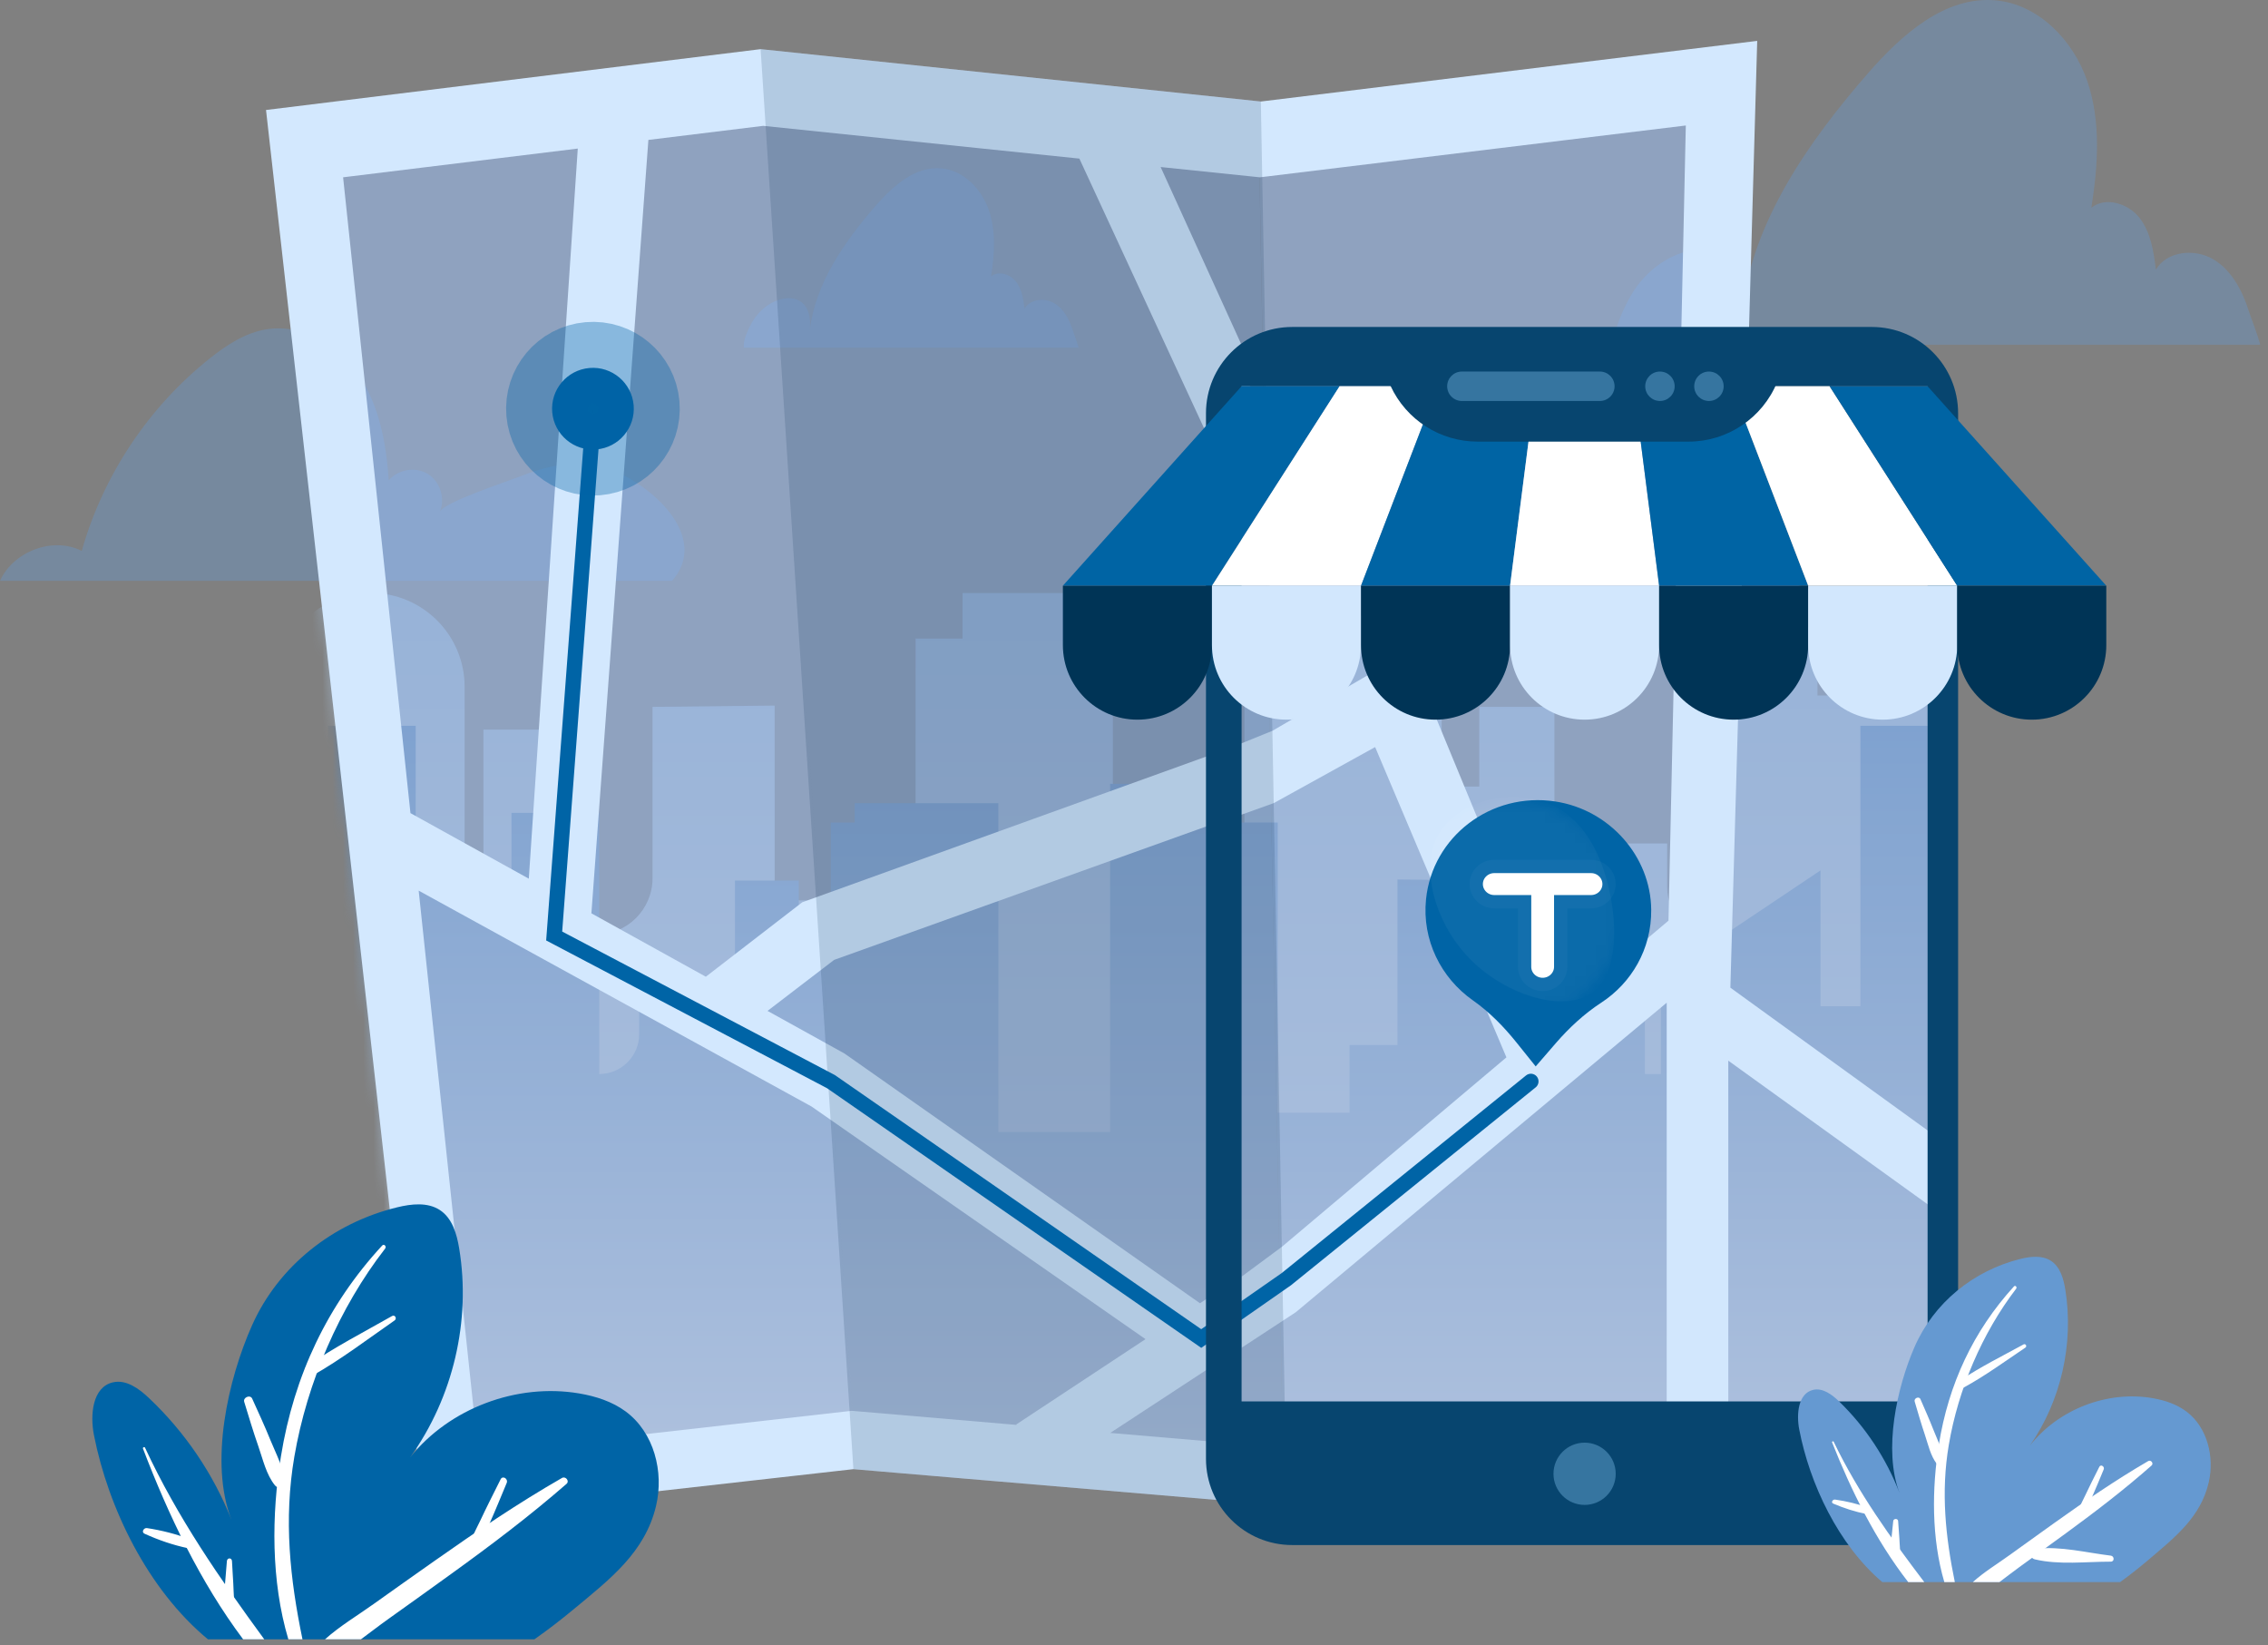
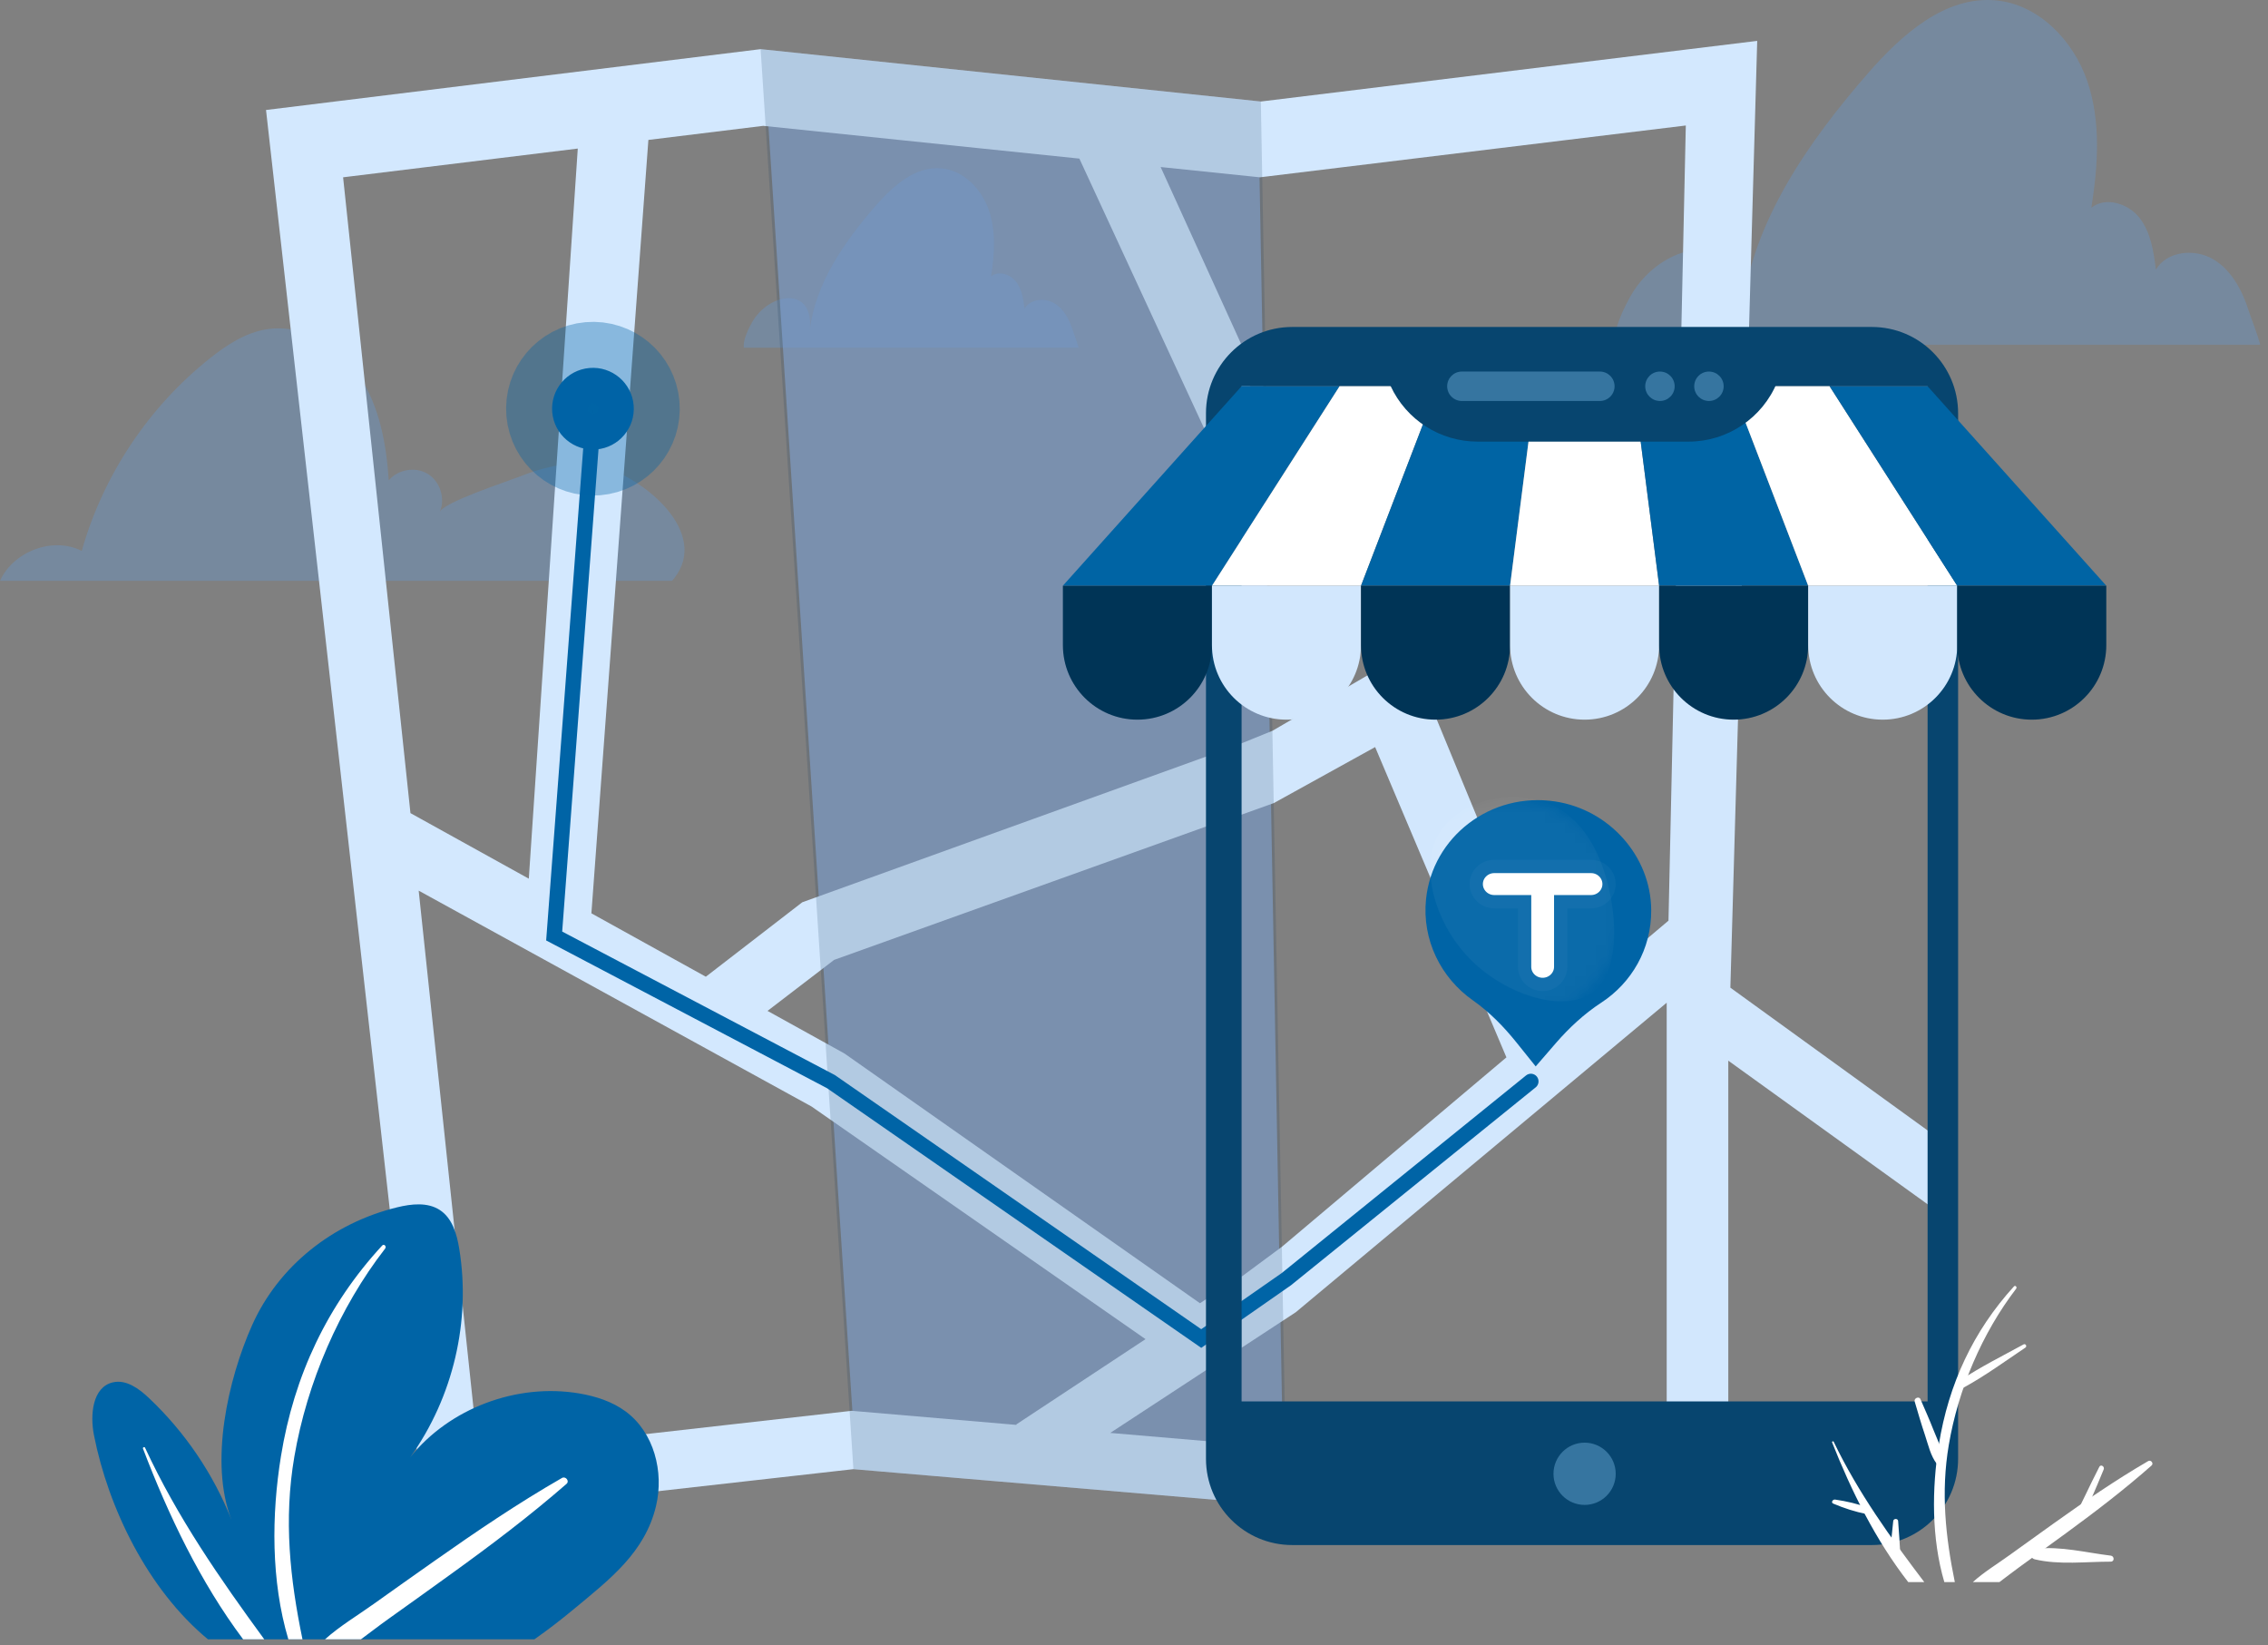
<svg xmlns="http://www.w3.org/2000/svg" xmlns:xlink="http://www.w3.org/1999/xlink" width="222" height="161" viewBox="0 0 222 161">
  <rect x="0" y="0" width="222" height="161" fill="#808080" stroke="none" />
  <defs>
    <linearGradient id="prefix__c" x1="50%" x2="50%" y1="0%" y2="98.414%">
      <stop offset="0%" stop-color="#9BC0E4" />
      <stop offset="100%" stop-color="#FFF" />
    </linearGradient>
    <linearGradient id="prefix__d" x1="50%" x2="50%" y1="0%" y2="100%">
      <stop offset="0%" stop-color="#4181C5" />
      <stop offset="100%" stop-color="#FFF" />
    </linearGradient>
-     <path id="prefix__a" d="M145.962 0L145.141 31.152 162.639 32.362 164 140.6 99.895 143.376 57.493 139.786 15.506 144.518 -0.002 6.765 48.411 0.811 97.375 5.936z" />
    <path id="prefix__e" d="M2 12.147C1.982 5.994 7.216 1.026 13.57 1.312c5.355.239 9.864 4.349 10.459 9.562.438 3.836-1.18 7.324-3.913 9.55-1.55 1.263-2.872 2.776-4.01 4.407l-1.72 2.469-2.133-2.15c-1.39-1.401-2.926-2.673-4.66-3.639-3.33-1.854-5.581-5.346-5.593-9.364" />
  </defs>
  <g fill="none" fill-rule="evenodd">
    <path fill="#61A0E3" d="M221.24 33.74c-.345-1.26-.891-2.579-1.098-3.238-.635-2.02-1.68-4.047-3.5-5.127-1.82-1.079-4.542-.81-5.617 1.014-.22-1.779-.495-3.649-1.597-5.062-1.1-1.412-3.32-2.114-4.718-.995.654-4.14.952-8.475-.415-12.435-1.368-3.96-4.748-7.463-8.912-7.857-4.976-.473-9.25 3.354-12.536 7.127-5.725 6.577-11.348 14.497-12.35 23.384.965-8.572-7.747-7.28-10.935-1.496-1.192 2.162-1.626 3.655-1.503 4.684h63.182zM65.775 56.846H0c1.295-2.869 5.161-4.368 8.001-2.928 2.092-7.406 6.564-14.115 12.588-18.884 1.627-1.289 3.435-2.467 5.481-2.803 3.53-.58 7.099 1.562 9.087 4.545 1.99 2.982 2.655 6.656 2.897 10.236.904-1.086 2.63-1.368 3.831-.625 1.2.743 1.725 2.417 1.163 3.714.415-.958 6.452-2.925 7.598-3.378 2.699-1.066 5.467-1.788 8.351-1.014 4.027 1.083 10.516 6.405 6.995 10.89-.068.087-.143.166-.217.247M105.586 34.037c-.18-.656-.463-1.343-.57-1.687-.33-1.053-.872-2.109-1.816-2.672-.944-.562-2.357-.422-2.914.528-.115-.926-.257-1.9-.829-2.637-.57-.736-1.722-1.102-2.447-.52.339-2.156.493-4.416-.216-6.48-.71-2.063-2.463-3.888-4.623-4.094-2.582-.246-4.8 1.748-6.504 3.715-2.97 3.427-5.887 7.554-6.407 12.185.5-4.467-4.02-3.793-5.673-.779-.618 1.127-.844 1.904-.78 2.44h32.779z" opacity=".303" />
    <g transform="translate(26.04 4)">
      <mask id="prefix__b" fill="#fff">
        <use xlink:href="#prefix__a" />
      </mask>
      <g mask="url(#prefix__b)" opacity=".492">
        <g>
          <path fill="url(#prefix__c)" d="M259.327 40.527V20.472h-3.647c-4.08 0-7.388 3.308-7.388 7.388v12.667h-1.84V6.928l-18.391.173v25.627h-4.598V.417h-10.116v10.689c0 3.326-2.697 6.024-6.023 6.024h-5.012v-6.686h-10.115v30.083c-2.54 0-4.598-2.059-4.598-4.598v-4.315h-11.036v-13.37h-7.357v7.799h-3.678V11.558h-2.759V9.33h-16.553v37.883h-12.874V7.1h-14.714v4.457h-4.598v33.426h-8.276v-7.8h-5.518V18.118l-11.954.127V35.01c0 3.047-2.47 5.517-5.518 5.517V20.472H71.73v20.055h-1.84v-24.24c0-5.082-4.123-9.2-9.205-9.195-5.075.006-9.186 4.12-9.186 9.195v16.441h-4.599V.417H36.784V17.13H25.75v-6.686H15.633v30.083h-4.598v-8.913H0v53.48h264.845V40.528h-5.518z" transform="translate(-50.45 46.937)" />
          <path fill="url(#prefix__d)" d="M26.034 54.176v-17.04h9.375v17.04h1.563V25.63l15.626.147V47.55h3.906V20.098H65.1v9.081c0 2.827 2.29 5.118 5.117 5.118h4.258v-5.68h8.594v25.559c2.158 0 3.906-1.75 3.906-3.907v-3.667h9.376V35.243h6.25v6.626h3.126V29.564h2.344V27.67h14.063v32.184h10.938V25.777h12.5v3.787h3.907v28.398h7.031v-6.627h4.688V35.136l10.157.107v14.245c0 2.589 2.099 4.688 4.688 4.688v-17.04h9.375v17.04h1.563v-9.467l15.626-10.46v13.3h3.906V20.098h8.595v14.199h9.375v-5.68h8.594v25.559h3.907v-7.574h9.375V92.04H21.346V54.176h4.688z" transform="translate(-50.45 46.937)" />
        </g>
      </g>
    </g>
-     <path fill="#9EC5FE" fill-opacity=".5" d="M123.166 10.713L171.182 4.847 169.752 55.022 190.041 62.308 190.041 141.192 125.656 146.536z" />
-     <path fill="#9EC5FE" fill-opacity=".5" d="M74.778 5.648L123.166 10.713 125.656 146.536 83.754 142.989zM26.935 11.533L74.778 5.648 83.753 142.989 42.26 147.665z" />
+     <path fill="#9EC5FE" fill-opacity=".5" d="M74.778 5.648L123.166 10.713 125.656 146.536 83.754 142.989zM26.935 11.533z" />
    <path fill="#D3E8FE" d="M172.002 4l-.911 32h-6.598l.52-23.718-40.997 4.987-.696.084-.695-.072-9.018-.934 9.494 20.865c-1.848 1.26-3.062 3.382-3.062 5.788v3.63l-14.386-31.107-30.945-3.206-11.242 1.377-5.578 75.693 11.201 6.204 9.44-7.286 41.51-14.972v6.846L81.648 93.942l-6.52 4.993 7.536 4.173.14.098 34.652 24.34 2.583-1.705v6.952l-11.363 7.445 12.177 1.04c1.176 2.215 3.505 3.722 6.186 3.722h20.084l-21.187 2.376-42.402-3.59-41.987 4.732L26.039 10.765 74.451 4.81l48.965 5.125L172.002 4zM40.982 87.166l5.831 55.044 35.94-4.066.614-.07.617.054 15.52 1.326-.03-.044 12.653-8.349-32.692-22.769L40.98 87.166zM56.555 14.54l-22.971 2.812 6.593 62.227 11.585 6.416 4.793-71.455z" />
    <g>
      <path fill="#0064A6" d="M52.202 20.267c-1.314-.97-2.924-1.488-4.546-1.763-6.116-1.036-12.72 1.46-16.544 6.25 4.206-5.866 5.965-13.367 4.795-20.445-.235-1.425-.677-2.968-1.906-3.763-1.192-.77-2.765-.597-4.151-.26-6.305 1.533-11.63 5.748-14.217 11.552C13.286 17.1 11.419 25.284 13.63 30.9c-1.772-4.5-4.559-8.613-8.104-11.959-.96-.906-2.198-1.817-3.498-1.526C.003 17.869-.236 20.6.16 22.599c1.4 7.084 5.23 15.063 11.157 19.971h31.95c1.294-.903 2.587-1.898 3.889-2.98 3.437-2.857 6.94-5.504 8.021-10.078.787-3.33-.19-7.188-2.975-9.245" transform="translate(9.039 117.87)" />
      <path fill="#FFF" d="M20.57 42.57c-1.222-5.908-1.854-11.704-.798-17.874 1.242-7.259 4.4-14.58 8.889-20.371.16-.207-.105-.499-.29-.297-5.355 5.805-8.632 12.73-9.91 20.63-.924 5.707-.984 12.19.725 17.912h1.384zM16.83 42.57c-4.355-5.957-8.508-11.936-11.672-18.755-.053-.115-.247-.033-.201.088 2.476 6.488 5.604 13.063 9.805 18.667h2.068zM26.287 42.57c.893-.653 1.764-1.336 2.635-1.955 2.09-1.486 4.17-2.983 6.251-4.483 3.886-2.803 7.634-5.636 11.242-8.778.32-.279-.09-.78-.447-.577-4.336 2.49-8.406 5.253-12.499 8.132-1.98 1.393-3.956 2.79-5.926 4.196-1.572 1.122-3.32 2.163-4.773 3.465h3.517z" transform="translate(9.039 117.87)" />
-       <path fill="#FFF" d="M29.343 10.925c-2.796 1.59-5.653 3.05-8.31 4.895-.554.385-.067 1.273.528.935 2.806-1.596 5.374-3.555 8.026-5.397.257-.178.032-.59-.244-.433M14.866 19.328c.448 1.465.885 2.925 1.391 4.373.442 1.264.762 2.744 1.624 3.807.276.34.944.28.929-.24-.043-1.437-.838-2.86-1.377-4.191-.554-1.372-1.177-2.711-1.786-4.062-.192-.427-.914-.121-.78.313M39.962 26.911c-.678 1.358-1.369 2.71-2.013 4.086-.51 1.087-1.166 2.153-1.317 3.356-.033.263.348.394.512.213.838-.923 1.236-2.214 1.742-3.346.583-1.307 1.12-2.636 1.673-3.957.168-.401-.392-.762-.597-.352M5.11 32.233c1.337.61 2.8 1.117 4.244 1.415.57.117.765-.646.237-.852-1.344-.526-2.824-.898-4.248-1.113-.306-.046-.575.395-.234.55M13.17 34.92c-.06.913-.166 1.821-.225 2.733-.042.641-.244 1.436.265 1.876.07.06.176.104.258.037.525-.423.378-1.07.359-1.743-.028-.967-.12-1.934-.158-2.903-.014-.362-.476-.358-.5 0" transform="translate(9.039 117.87)" />
    </g>
    <path fill="#D2E7FD" d="M169.375 96.663L170.531 56.052 164.065 56.052 163.317 90.104 152.52 99.211 139.32 67.234 137.631 63.894 124.553 71.521 118.629 73.924 119.74 80.369 124.683 78.598 134.603 73.115 147.454 103.484 127.912 119.968 125.479 122.02 121.53 124.942 121.53 131.902 126.832 128.429 163.142 98.135 163.142 138.555 169.172 138.555 169.172 103.807 190.774 119.37 190.774 112.148z" />
    <path fill="#13365B" fill-opacity=".5" d="M74.452 4.811L123.416 9.936 125.936 147.376 83.534 143.786z" opacity=".338" />
    <path fill="#0064A6" fill-rule="nonzero" d="M57.944 42.471c.379.03.67.334.693.703l-.001.102-3.607 47.895 26.695 14.046 35.855 24.869 7.885-5.497 23.911-19.338c.323-.26.795-.211 1.055.111.237.293.217.71-.03.979l-.081.076-23.954 19.37-8.783 6.127-36.635-25.416L53.46 92.04l3.68-48.877c.028-.379.333-.67.702-.693h.102z" />
    <g>
      <path fill="#07456F" d="M17.492 105.942h67.149V6.589H17.492v99.353zM22.449.787c-4.662 0-8.443 3.78-8.443 8.444v102.326c0 4.663 3.781 8.443 8.443 8.443h56.736c4.663 0 8.443-3.78 8.443-8.443V9.231c0-4.664-3.78-8.444-8.443-8.444H22.449z" transform="translate(104.039 31.213)" />
      <path fill="#3675A0" d="M54.113 113.025c0-1.681-1.363-3.046-3.046-3.046-1.683 0-3.046 1.365-3.046 3.046 0 1.683 1.363 3.046 3.046 3.046 1.683 0 3.046-1.362 3.046-3.046" transform="translate(104.039 31.213)" />
      <path fill="#0064A4" d="M14.59 26.11L-0.001 26.11 17.491 6.589 27.084 6.589z" transform="translate(104.039 31.213)" />
      <path fill="#FFF" d="M29.181 26.11L14.59 26.11 27.084 6.589 36.677 6.589z" transform="translate(104.039 31.213)" />
      <path fill="#0064A4" d="M43.772 26.11L29.181 26.11 36.677 6.589 46.27 6.589z" transform="translate(104.039 31.213)" />
      <path fill="#FFF" d="M58.362 26.11L43.772 26.11 46.27 6.589 55.863 6.589z" transform="translate(104.039 31.213)" />
      <path fill="#0064A4" d="M72.953 26.11L58.362 26.11 55.863 6.589 65.456 6.589z" transform="translate(104.039 31.213)" />
      <path fill="#FFF" d="M87.543 26.11L72.953 26.11 65.456 6.589 75.049 6.589z" transform="translate(104.039 31.213)" />
      <path fill="#0064A4" d="M102.133 26.11L87.543 26.11 75.048 6.589 84.641 6.589z" transform="translate(104.039 31.213)" />
      <path fill="#003456" d="M0 26.11h14.59v5.814c0 4.03-3.265 7.296-7.295 7.296C3.266 39.22 0 35.954 0 31.924V26.11z" transform="translate(104.039 31.213)" />
      <path fill="#D2E7FD" d="M14.59 26.11h14.591v5.814c0 4.03-3.267 7.296-7.296 7.296-4.028 0-7.295-3.266-7.295-7.296V26.11z" transform="translate(104.039 31.213)" />
      <path fill="#003456" d="M29.181 26.11h14.591v5.814c0 4.03-3.267 7.296-7.296 7.296s-7.295-3.266-7.295-7.296V26.11z" transform="translate(104.039 31.213)" />
      <path fill="#D2E7FD" d="M43.772 26.11h14.59v5.814c0 4.03-3.266 7.296-7.295 7.296s-7.295-3.266-7.295-7.296V26.11z" transform="translate(104.039 31.213)" />
      <path fill="#003456" d="M58.362 26.11h14.59v5.814c0 4.03-3.266 7.296-7.294 7.296-4.03 0-7.296-3.266-7.296-7.296V26.11z" transform="translate(104.039 31.213)" />
      <path fill="#D2E7FD" d="M72.953 26.11h14.59v5.814c0 4.03-3.266 7.296-7.295 7.296-4.03 0-7.295-3.266-7.295-7.296V26.11z" transform="translate(104.039 31.213)" />
      <path fill="#003456" d="M87.543 26.11h14.59v5.814c0 4.03-3.265 7.296-7.294 7.296-4.03 0-7.296-3.266-7.296-7.296V26.11z" transform="translate(104.039 31.213)" />
      <path fill="#07456F" d="M61.238 12.007H40.592c-3.656 0-6.977-2.123-8.513-5.44L30.325 2.78H71.31l-1.39 3.398c-1.442 3.526-4.872 5.83-8.682 5.83" transform="translate(104.039 31.213)" />
      <path fill="#3675A0" d="M52.561 8.031H39.055c-.796 0-1.44-.646-1.44-1.44 0-.797.644-1.442 1.44-1.442h13.506c.795 0 1.44.645 1.44 1.441 0 .795-.645 1.441-1.44 1.441M59.883 6.59c0 .796-.646 1.44-1.44 1.44-.797 0-1.442-.644-1.442-1.44 0-.796.645-1.44 1.441-1.44.795 0 1.441.644 1.441 1.44M64.68 6.59c0 .796-.646 1.44-1.44 1.44-.797 0-1.443-.644-1.443-1.44 0-.796.646-1.44 1.442-1.44.795 0 1.44.644 1.44 1.44" transform="translate(104.039 31.213)" />
    </g>
    <g>
-       <path fill="#6599D1" d="M38.033 15.158c-.958-.726-2.13-1.113-3.312-1.319-4.456-.774-9.267 1.092-12.053 4.675 3.064-4.388 4.346-9.998 3.493-15.292-.171-1.065-.493-2.22-1.388-2.813-.87-.577-2.015-.447-3.025-.195-4.594 1.146-8.473 4.299-10.358 8.64C9.68 12.79 8.32 18.91 9.931 23.11c-1.291-3.365-3.322-6.442-5.904-8.944-.7-.677-1.602-1.359-2.549-1.141-1.476.339-1.65 2.381-1.362 3.876 1.021 5.3 3.812 11.267 8.129 14.937h23.279c.942-.676 1.884-1.419 2.832-2.228 2.505-2.138 5.057-4.117 5.844-7.538.574-2.49-.138-5.376-2.167-6.914" transform="translate(176 123)" />
      <path fill="#FFF" d="M15.345 31.838c-.906-4.435-1.375-8.787-.591-13.419.921-5.45 3.264-10.946 6.594-15.294.118-.155-.078-.374-.216-.223-3.972 4.358-6.403 9.557-7.351 15.489-.685 4.284-.73 9.15.537 13.447h1.027zM12.355 31.838c-3.309-4.364-6.466-8.744-8.87-13.74-.04-.084-.188-.024-.153.064 1.882 4.754 4.259 9.571 7.452 13.676h1.571zM19.71 31.838c.66-.49 1.305-1.001 1.95-1.466 1.547-1.114 3.086-2.238 4.626-3.363 2.875-2.102 5.649-4.226 8.318-6.583.237-.209-.067-.585-.33-.432-3.21 1.867-6.22 3.939-9.249 6.099-1.465 1.044-2.928 2.092-4.386 3.147-1.163.841-2.457 1.622-3.532 2.598h2.603z" transform="translate(176 123)" />
      <path fill="#FFF" d="M22.068 8.579c-2.087 1.144-4.221 2.196-6.205 3.524-.414.277-.05.917.394.673 2.095-1.15 4.013-2.559 5.993-3.885.192-.129.024-.425-.182-.312M11.416 14.167c.323 1.094.638 2.185 1.002 3.266.318.944.548 2.049 1.169 2.842.199.254.68.21.669-.179-.031-1.073-.604-2.136-.992-3.13-.399-1.024-.847-2.023-1.285-3.032-.139-.319-.658-.09-.563.233M29.486 20.564c-.49.978-.986 1.952-1.45 2.942-.367.783-.839 1.55-.948 2.415-.024.191.251.285.369.155.603-.665.89-1.594 1.254-2.41.42-.94.807-1.897 1.204-2.849.121-.288-.282-.549-.43-.253M30.612 29.249c-2.375-.286-4.892-.939-7.293-.676-.536.059-.75.896-.137 1.04 2.398.562 4.996.223 7.43.224.378 0 .357-.545 0-.588M3.449 24.158c1.027.439 2.151.805 3.26 1.019.438.085.587-.465.182-.613-1.032-.379-2.168-.647-3.263-.802-.235-.032-.441.284-.18.396M9.316 25.868c-.057.702-.158 1.398-.215 2.1-.041.492-.234 1.102.254 1.44.067.047.17.08.248.029.504-.325.362-.823.344-1.339-.026-.743-.115-1.485-.151-2.23-.013-.278-.458-.274-.48 0" transform="translate(176 123)" />
    </g>
    <g transform="translate(137.3 77)">
      <mask id="prefix__f" fill="#fff">
        <use xlink:href="#prefix__e" />
      </mask>
      <use fill="#0064A6" transform="rotate(6 13.05 14.3)" xlink:href="#prefix__e" />
      <path fill="#FFF" stroke="#0869A9" stroke-width="1.3" d="M8.967 7.8c-.976 0-1.767.772-1.767 1.724 0 .95.791 1.724 1.767 1.724h2.967v6.372c0 .952.79 1.724 1.766 1.724s1.766-.772 1.766-1.724v-6.372h2.968c.976 0 1.766-.773 1.766-1.724 0-.952-.79-1.724-1.766-1.724H8.967z" mask="url(#prefix__f)" />
      <path fill="#FFF" fill-rule="nonzero" d="M20.313 5.575c1.168 3.282-.35 8.38-3.953 11.725-3.602 3.345-9.289 4.937-11.87 2.573-2.583-2.356-2.06-8.66-.388-12.741 1.678-4.074 4.5-5.925 7.844-6.115 3.344-.196 7.199 1.277 8.367 4.558z" mask="url(#prefix__f)" opacity=".206" transform="matrix(-1 0 0 1 23.4 0)" />
    </g>
    <path fill="#0064A6" stroke="#0064A6" stroke-opacity=".357" stroke-width="9" d="M54.054 40.343c.19 2.2 2.127 3.83 4.328 3.642 2.202-.19 3.832-2.128 3.642-4.328-.19-2.2-2.127-3.831-4.327-3.642-2.202.19-3.833 2.127-3.643 4.328" />
  </g>
</svg>